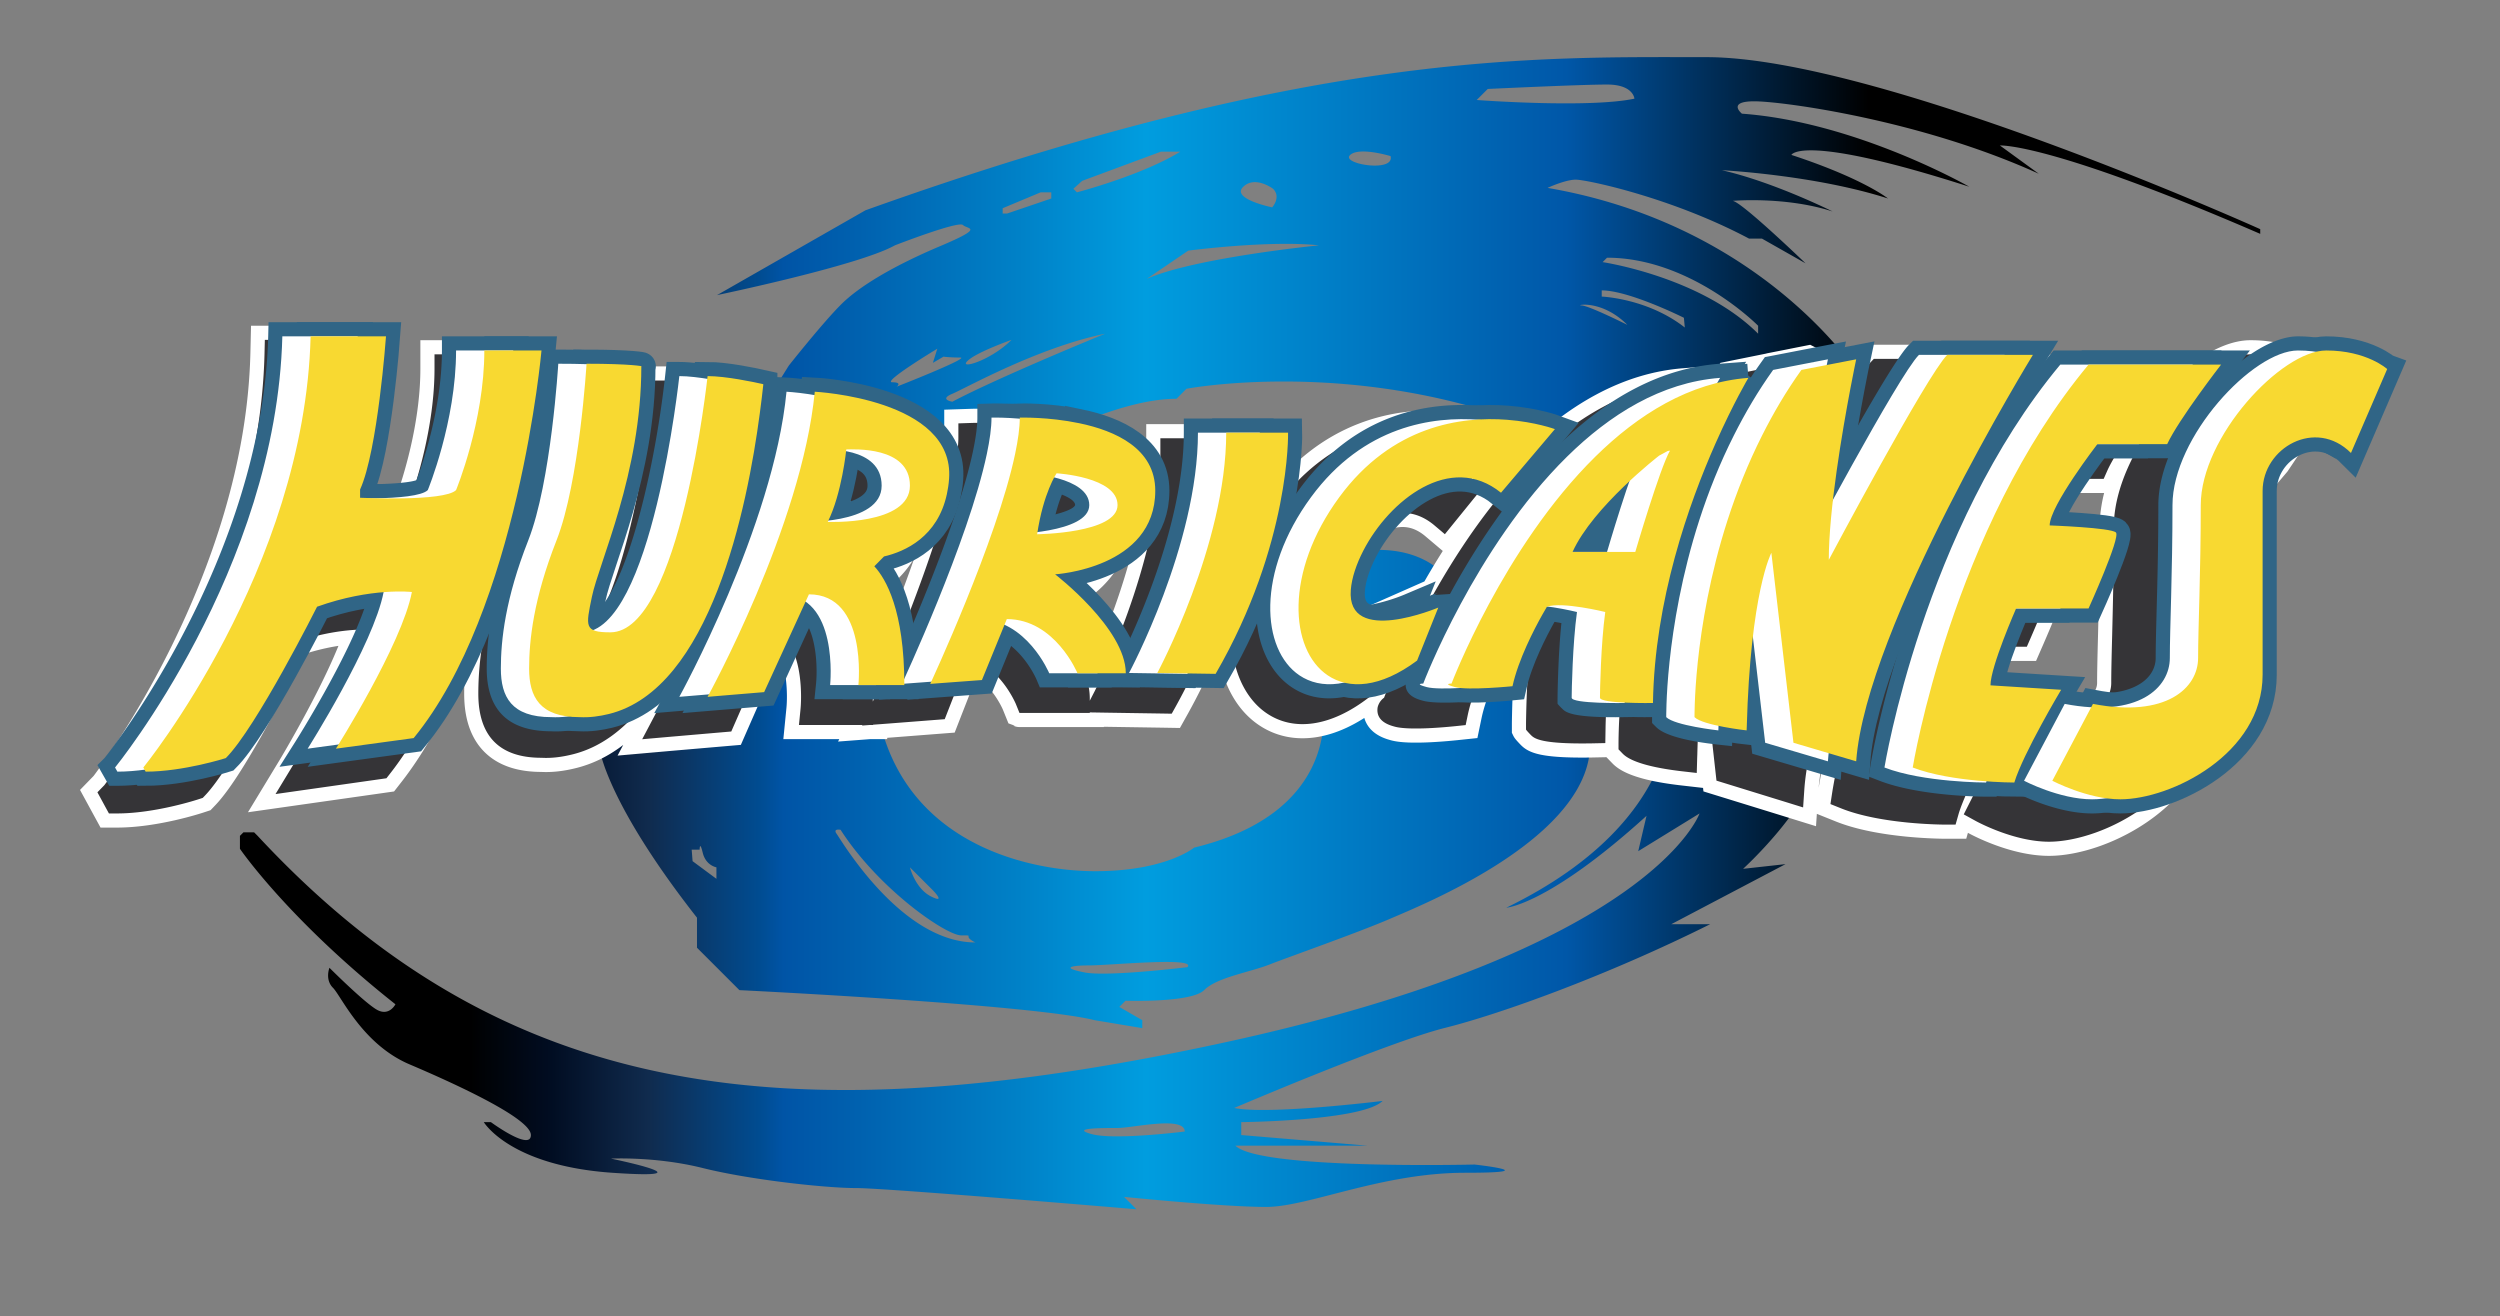
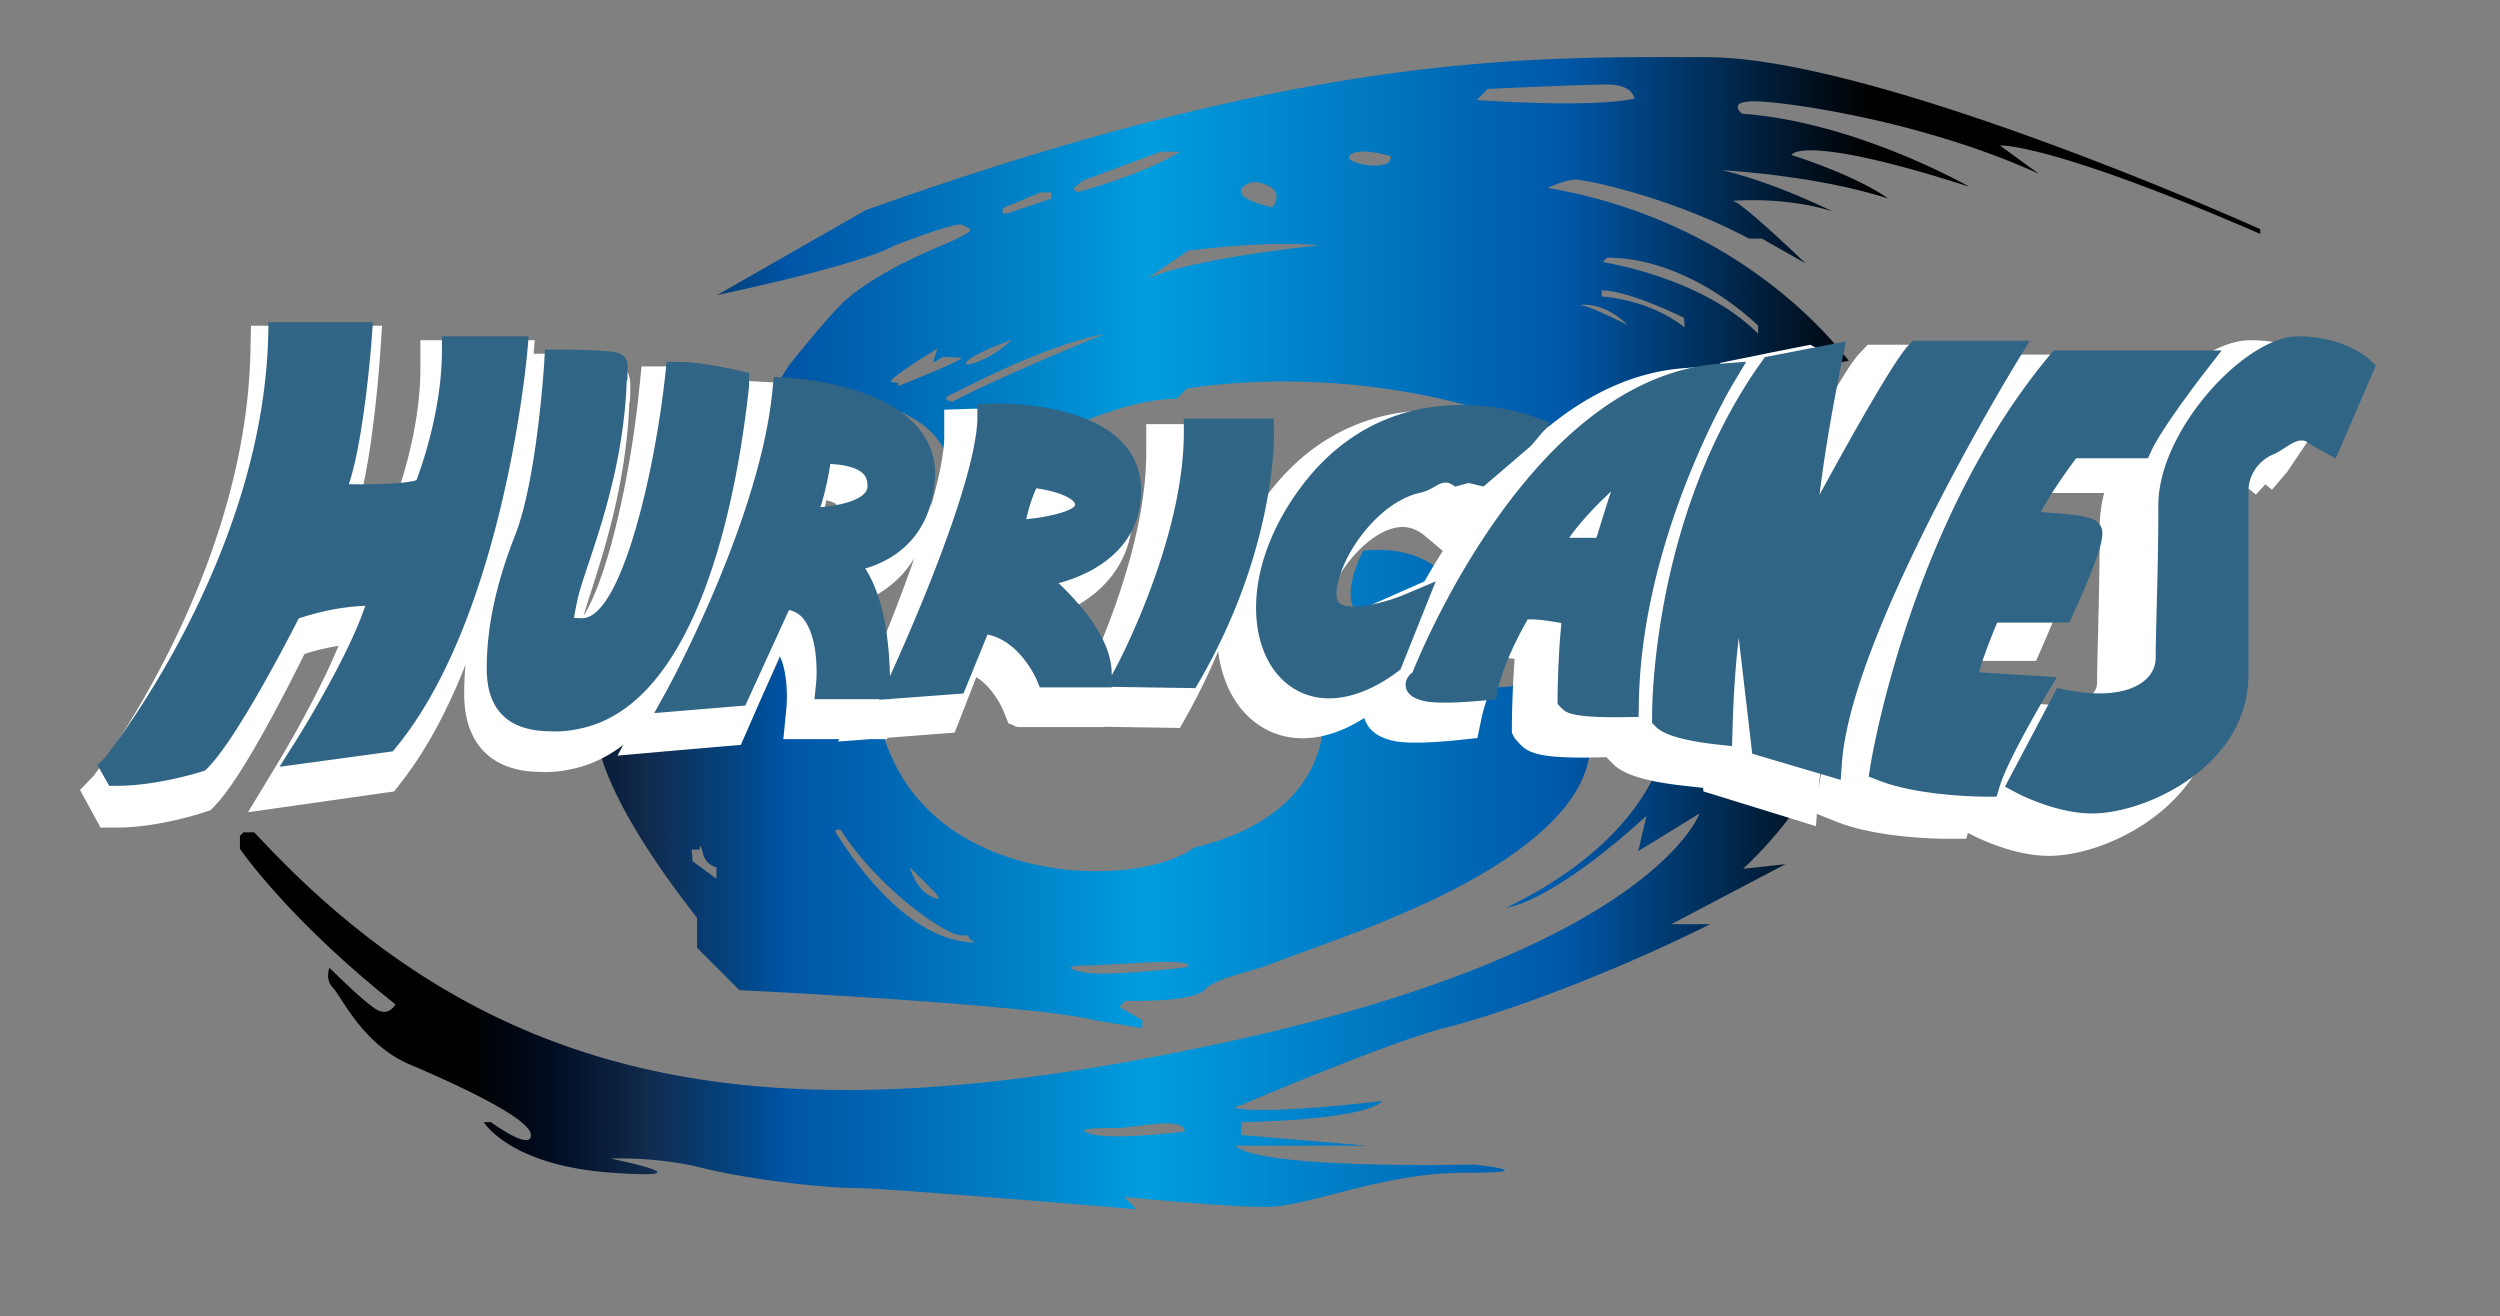
<svg xmlns="http://www.w3.org/2000/svg" xml:space="preserve" width="481.477" height="253.488" viewBox="0 0 481.477 253.488">
  <rect x="0" y="0" width="481.477" height="253.488" fill="#808080" stroke="none" />
  <linearGradient id="a" x1="71.578" x2="359.932" y1="121.946" y2="121.946" gradientUnits="userSpaceOnUse">
    <stop offset="0" style="stop-color:#000" />
    <stop offset=".024" style="stop-color:#000" />
    <stop offset=".065" style="stop-color:#000" />
    <stop offset=".12" style="stop-color:#010d22" />
    <stop offset=".185" style="stop-color:#102b4e" />
    <stop offset=".259" style="stop-color:#004c91" />
    <stop offset=".275" style="stop-color:#0054a6" />
    <stop offset=".325" style="stop-color:#0061af" />
    <stop offset=".432" style="stop-color:#0081c7" />
    <stop offset=".517" style="stop-color:#009ddf" />
    <stop offset=".798" style="stop-color:#0057a8" />
    <stop offset="1" style="stop-color:#000" />
  </linearGradient>
  <path fill="url(#a)" d="m350.22 146.453-13.814-6.301c-.011.176-.021.335-.021.516 0 0-8.423-.936-10.039-2.553 0 0 0-.951.053-2.525l-4.53-2.068s4.073 23.822-31.767 41.295c0 0 8.104-.542 27.002-17.696l-1.596 6.807 11.806-7.264s-9.083 26.321-92.115 44.241c-83.037 17.931-137.94 11.348-185.585-39.929l-.681-.681H46.89l-.681.681v2.494s9.301 13.612 29.948 29.947c0 0-1.138 2.276-3.403 1.139-2.275-1.139-9.306-8.168-9.306-8.168s-.909 2.266.681 3.855c1.591 1.59 5.674 10.89 14.751 14.745 9.071 3.86 23.365 10.438 23.365 13.612 0 3.18-7.711-2.493-7.711-2.493h-1.361s4.988 8.396 24.727 9.757-.224-2.723-.224-2.723 8.614-.451 17.691 1.819c9.077 2.265 23.594 3.85 29.496 3.85s53.999 4.084 53.999 4.084l-2.382-2.383s19.169 1.936 27.337 1.936 22.237-6.583 38.344-6.583 1.813-1.584 1.813-1.584-41.401 1.021-46.055-3.638h25.412l-24.279-2.042v-2.488s23.365-.229 27.226-4.084c0 0-22.009 2.723-28.587 1.361 0 0 29.725-12.709 40.615-15.432 10.89-2.722 31.532-10.209 51.048-19.961h-7.487l22.004-11.571-8.168.904c0 .001 12.709-11.57 14.517-20.876M210.296 218.43c-4.424-1.191 2.042-1.191 4.935-1.191s12.933-2.382 12.933.681c-.001-.001-13.444 1.702-17.868.51M435.299 45.039v-.904S361.79 11.007 328.663 11.007c-33.117 0-75.774-1.361-161.986 29.496L138.09 56.837s27.284-5.674 34.261-9.587c0 0 12.251-4.765 13.103-3.914.851.851 4.424.341-4.425 4.084s-15.484 7.657-19.058 11.23-10.039 11.741-10.039 11.741-2.244 3.557-5.589 9.135c-2.43 18.431-9.577 53.186-29.076 57.982-.781 2.499-1.431 4.871-1.749 6.902 0 0 1.361 10.209 18.717 32.33v5.785l8.168 8.167s56.152 2.723 68.404 5.786l9.188 1.531v-1.531l-4.424-2.553 1.19-1.191s12.677.426 15.145-2.042 8.678-3.402 12.592-4.935c3.913-1.531 17.016-6.125 23.312-8.848s35.903-14.634 38.286-31.479c2.382-16.846 2.382-23.993 2.382-23.993l-11.454-3.03c-1.536 2.733-4.604 8.604-5.731 13.751 0 0-8.509.851-11.061.17-2.553-.681-.681-.681-.681-.681s2.488-6.556 7.189-15.298l-5.03.154s-2.957-12.028-19.144-10.46c-1.351 2.616-2.233 5.249-2.414 7.567-.851 10.89 16.846 3.402 16.846 3.402l-4.084 10.21c-7.114 5.296-13.129 5.594-17.212 2.839l-.995 5.053s4.312 21.1-24.726 28.129c0 0-5.445 4.541-19.059 4.541-13.612 0-39.481-5.902-42.433-34.489l-.437-1.36h-2.733s1.813-17.475-9.528-17.475l-8.625 18.835-10.891.904s18.148-32.894 20.643-58.759c0 0 27.002 1.361 25.864 16.788a21 21 0 0 1-.425 2.94c1.712-1.127 6.721-4.318 13.149-7.77.554-2.631.894-5.024.894-6.971 0 0 5.498-.17 11.443 1.074 6.509-2.69 13.192-4.701 18.733-4.701l1.925-1.924s26.656-5.11 57.514 4.189l4.254 1.776c5.478.425 9.188 1.798 9.188 1.798l-1.276 1.51 9.072 3.785c8.221-8.088 18.111-14.303 29.469-15.165 0 0-2.85 4.786-6.296 12.55l8.955-1.494c2.148-4.271 4.626-8.503 7.551-12.587l9.114-1.765c-6.072-7.791-24.386-27.502-58.003-33.288 0 0 3.403-1.585 5.445-1.585s18.377 3.403 33.351 11.348h2.488l8.402 4.765s-12.485-12.028-14.07-12.028c0 0 10.21-.904 19.281 2.042 0 0-11.337-5.674-21.323-7.944 0 0 17.92.91 31.99 5.445 0 0-4.765-3.85-18.601-8.391 0 0 1.808-4.308 34.255 6.125 0 0-21.78-12.48-43.784-14.07 0 0-2.956-2.382 2.372-2.382 5.339 0 31.884 3.521 54.802 13.953l-7.487-5.444c.002.004 9.297-.678 50.135 17.02M209.785 185.93c3.914 0 20.93-1.702 18.888.34 0 0-15.314 1.872-19.738 1.021s-3.063-1.361.85-1.361m-30.203-14.549s2.808 2.808-.255 1.276-4.084-5.615-4.084-5.615zm-17.696-11.571c7.402 11.486 20.334 20.334 23.227 20.334s0 0 2.723 1.361c-14.293 0-25.869-19.76-26.715-20.929-.767-1.058.765-.766.765-.766m-23.907 7.232v2.212l-4.595-3.403-.17-2.212h1.531s0-1.872.596.596 2.638 2.807 2.638 2.807m171.52-117.41c16.165 0 29.097 13.103 29.097 13.103v1.531c-10.976-10.976-29.948-13.782-29.948-13.782zm-1.021 6.296c5.275 0 15.825 5.274 15.825 5.274l.17 1.873c-7.146-5.615-15.995-5.956-15.995-5.956zm4.934 6.636s-7.487-3.742-8.849-3.742c-1.36 0 3.83-1.278 8.849 3.742M239.394 36.02c2.297-2.298 5.785.341 5.785.341 1.616 1.615-.17 3.572-.17 3.572s-7.913-1.616-5.615-3.913m-30.97-1.191 15.145-5.615h3.743c-7.486 4.595-19.908 7.827-19.908 7.827l-.681-.68zm-15.315 5.274 7.317-3.062h2.042v1.191l-8.508 2.893h-.852v-1.022zm-6.805 29.438c1.701-1.701 8.508-4.083 8.508-4.083-4 3.999-10.21 5.785-8.508 4.083m-13.614 4.935s1.191-.852-.851-.852 8.679-6.466 8.679-6.466l-.852 2.723 2.042-1.19s1.191.17 3.233.17-12.251 5.615-12.251 5.615m10.721 2.893s-2.638-.426 0-1.531c2.637-1.106 16.335-8.849 29.438-11.571 0-.001-20.42 8.337-29.438 13.102m37.435-23.653 7.997-5.445s15.485-2.041 25.184-1.021c-.001 0-23.993 2.382-33.181 6.466m39.136-23.822c1.701-1.701 7.827.17 7.827.17.851 3.233-9.529 1.531-7.827-.17M284.4 19.259l2.127-2.127s17.866-.852 22.972-.852c5.104 0 5.274 2.723 5.274 2.723-8.848 1.872-30.373.256-30.373.256" />
  <path fill="#FFF" stroke="#FFF" stroke-width="5.445" d="m240.456 87.121-.063-2.712h-16.915v2.776c0 21.104-12.544 45.719-12.671 45.969l-.926 1.797v-.42c0-6.631-5.742-13.506-10.007-17.729 7.21-2.02 15.559-7.242 15.559-18.195 0-5.669-2.855-13.039-16.452-16.006-6.057-1.318-11.592-1.154-11.826-1.148l-2.579.085v2.696c0 1.643-.271 3.844-.813 6.545-3.143 15.654-14.32 41.291-15.665 44.338-.213-11.029-2.351-17.484-4.643-21.207 4.345-1.329 10.741-4.817 12.65-14.032.239-1.165.394-2.271.468-3.388.287-4.01-.861-7.561-3.413-10.576-7.243-8.561-23.717-9.518-24.413-9.556l-2.536-.133-.245 2.644c-2.366 25.533-19.706 58.625-19.887 58.949l-2.398 4.551 4.95-.436 10.656-.92 1.553-.133.649-1.483 7.593-17.319c.957.256 1.809.67 2.483 1.457 2.877 3.328 2.86 10.529 2.611 13.027l-.304 3.068h12.215l-.054.106 1.404-.106h.712v-.059l2.414-.18 9.742-.756 1.643-.127.622-1.596 3.914-10.008c6.024 1.244 9.141 8.615 9.173 8.699l.686 1.697c.011.005 1.776.005 1.776.005h11.762v-.106l3.233.053 10.985.17 1.563.027.787-1.409c14.359-25.937 14.029-47.989 14.007-48.919zm-85.457 14.729c.969-3.147 1.553-6.339 1.872-8.508 3.558.191 5.35 1.063 6.131 1.872.373.377.872 1.042.872 2.402 0 .666-.212 1.16-.707 1.66-1.547 1.548-5.024 2.298-8.168 2.574zm38.775 2.356c.628-2.834 1.372-4.865 1.909-6.072 3.626.516 7.316 1.909 7.316 3.312-.36 1.037-4.37 2.292-9.225 2.76zm-93.747-35.962H83.682v2.775c0 11.354-3.685 22.43-4.791 25.508-1.808.665-7.322.92-12.74.798 2.924-9.236 4.259-28.018 4.317-28.884l.202-2.983H51.005l-.063 2.712c-1.063 43.826-29.853 81.75-30.847 83.048l-1.334 1.372 1.01 1.855.441.814.766 1.403h1.547c7.434 0 15.569-2.681 15.91-2.797l.616-.202.458-.479c5.37-5.615 14.899-24.779 17.186-29.453 5.259-1.835 9.721-2.372 12.528-2.473-3.255 10.294-12.991 26.438-13.097 26.619l-3.063 5.051 5.674-.808 14.649-2.085 1.037-.148.665-.852c19.988-25.454 24.497-75.646 24.678-77.768zm41.525 9.847.011-.138v-2.537l-2.079-.484c-2.116-.5-7.434-1.648-11.071-1.648h-2.393l-.256 2.483c-1.983 19.329-8.332 47.927-15.665 47.927a15 15 0 0 1-1.516-.064c.085-.766.319-1.988.543-3.116l.085-.437c.319-1.6 1.127-4.125 2.058-7.051 2.749-8.571 6.759-21.291 7.231-36.094h.091c.074-.012.074-2.793.074-2.793 0-2.711-2.345-2.881-4.839-3.057-1.483-.106-4.115-.234-8.221-.234h-2.51l-.148 2.616c-.011.229-1.361 22.982-5.482 33.915-3.601 9.529-5.345 18.111-5.345 26.226 0 8.184 4.084 12.337 12.156 12.337 1.882.105 3.887-.117 6.174-.702 20.382-5.232 27.826-40.822 30.453-61.565.277-2.191.494-4.062.649-5.584zm246.443 57.196-4.36-.287-10.326-.676c.723-2.686 2.147-6.583 3.424-9.763h13.613l.712-1.632c6.839-15.746 5.86-16.767 4.616-18.064-.628-.654-1.521-1.516-10.71-2.036 1.309-2.632 3.808-6.626 6.657-10.603h13.528l.712-1.606c1.67-3.755 7.679-12.183 9.849-15.112l3.328-4.488h-31.661l-.797 1c-25.971 32.543-33.404 78.656-33.713 80.602l-.341 2.234 2.01.808c7.7 3.111 19.601 3.148 20.111 3.148h1.978l.564-1.979c1.552-5.344 8.497-17.511 8.561-17.632zM446.7 72.621c-.191-.176-4.69-4.377-13.283-4.377-9.997 0-26.311 18.547-26.311 33.202 0 8.003-.182 15.06-.319 20.733-.096 3.727-.181 6.939-.181 9.337 0 1.707-.756 3.302-2.127 4.483-1.67 1.44-5.765 3.584-14.517 1.828l-1.936-.393-.915 1.818-7.668 15.123-1.244 2.467 2.361 1.298c.298.159 7.316 3.967 14.059 3.967 10.284 0 29.47-9.37 29.47-27.29V98.66c0-3.095 1.883-5.992 4.69-7.211 2.595-1.116 5.296-.5 7.412 1.702l-.712-.585 2.893-3.403 8.976-13.39.755-1.818zm-63.799-3.51h-22.015l-.776.812c-2.68 2.798-10.922 18.145-16.846 29.491.872-7.509 2.19-15.356 3.127-20.499 0 .016.723-3.876.723-3.855l.341-1.732.786-4.074a689 689 0 0 0-3.902.777l-1.404.275c0 .006-8.923 1.809-8.923 1.809l-1.042.213-.617.898c-2.743 4.01-5.231 8.332-7.593 13.225-11.167 23.094-12.772 47.197-12.996 54.036-.053 1.638-.053 2.638-.053 2.686v1.144l.787.812c1.85 1.941 7.221 2.92 11.411 3.409l2.871.329.085-3.015c.011-.239.021-.526.021-.526.191-7.316.628-13.129 1.159-17.755l2.329 20.956.202 1.818 1.69.521 11.826 3.652 3.17.984.233-3.445c1.766-25.444 32.606-78.178 32.915-78.709zm-56.078 8.725 2.616-4.604-5.105.404c-10.539.834-20.791 6.316-30.501 16.281-9.226 9.477-16.266 21.377-20.552 29.693-3.568 6.934-5.828 12.464-6.727 14.771-.946.67-1.212 1.67-1.25 1.957-.324 2.6 2.287 3.328 3.271 3.6 2.755.771 9.71.123 11.773-.09l1.925-.203.409-1.967c1.059-5.02 4.078-10.965 5.333-13.283l.25-.463c1.415-.09 3.919.229 6.365.729-.654 6.674-.733 14.592-.733 14.677v1.17c.09.187.888 1.005.888 1.005.665.676 1.781 1.824 11.81 1.654l2.574-.054.043-2.69c.297-19.516 6.466-37.999 11.603-50.07 3.253-7.656 5.976-12.475 6.008-12.517zm-25.588 30.039h-5.147c2.255-3.323 5.265-6.566 7.892-9.119a390 390 0 0 0-2.745 9.119zm-30.288 8.572-5.887 2.6c-3.685 1.617-10.098 3.297-12.161 1.739-.191-.144-.766-.579-.627-2.44.138-1.909.855-4.223 2.073-6.668 2.659-5.393 7.944-11.406 13.729-12.678 2.946-.643 5.69.086 8.168 2.17l2.026 1.713 1.68-2.074 8.907-10.98 1.249-1.537 2.462-3.025-3.573-1.377c-.159-.064-4.041-1.543-9.709-2.006-9.699-.791-23.467 1.404-33.979 16.352-6.423 9.119-9.284 19.266-7.854 27.843.813 4.907 3.058 8.874 6.322 11.167 5.365 3.775 12.624 2.689 19.92-2.973l.601-.474.281-.724 3.994-10.433z" />
-   <path fill="#353437" d="m240.456 87.121-.063-2.712h-16.915v2.776c0 21.104-12.544 45.719-12.671 45.969l-.926 1.797v-.42c0-6.631-5.742-13.506-10.007-17.729 7.21-2.02 15.559-7.242 15.559-18.195 0-5.669-2.855-13.039-16.452-16.006-6.057-1.318-11.592-1.154-11.826-1.148l-2.579.085v2.696c0 1.643-.271 3.844-.813 6.545-3.143 15.654-14.32 41.291-15.665 44.338-.213-11.029-2.351-17.484-4.643-21.207 4.345-1.329 10.741-4.817 12.65-14.032.239-1.165.394-2.271.468-3.388.287-4.01-.861-7.561-3.413-10.576-7.243-8.561-23.717-9.518-24.413-9.556l-2.536-.133-.245 2.644c-2.366 25.533-19.706 58.625-19.887 58.949l-2.398 4.551 4.95-.436 10.656-.92 1.553-.133.649-1.483 7.593-17.319c.957.256 1.809.67 2.483 1.457 2.877 3.328 2.86 10.529 2.611 13.027l-.304 3.068h12.215l-.054.106 1.404-.106h.712v-.059l2.414-.18 9.742-.756 1.643-.127.622-1.596 3.914-10.008c6.024 1.244 9.141 8.615 9.173 8.699l.686 1.697c.011.005 1.776.005 1.776.005h11.762v-.106l3.233.053 10.985.17 1.563.027.787-1.409c14.359-25.937 14.029-47.989 14.007-48.919m-85.457 14.729c.969-3.147 1.553-6.339 1.872-8.508 3.558.191 5.35 1.063 6.131 1.872.373.377.872 1.042.872 2.402 0 .666-.212 1.16-.707 1.66-1.547 1.548-5.024 2.298-8.168 2.574m38.775 2.356c.628-2.834 1.372-4.865 1.909-6.072 3.626.516 7.316 1.909 7.316 3.312-.36 1.037-4.37 2.292-9.225 2.76m-93.747-35.962H83.682v2.775c0 11.354-3.685 22.43-4.791 25.508-1.808.665-7.322.92-12.74.798 2.924-9.236 4.259-28.018 4.317-28.884l.202-2.983H51.005l-.063 2.712c-1.063 43.826-29.853 81.75-30.847 83.048l-1.334 1.372 1.01 1.855.441.814.766 1.403h1.547c7.434 0 15.569-2.681 15.91-2.797l.616-.202.458-.479c5.37-5.615 14.899-24.779 17.186-29.453 5.259-1.835 9.721-2.372 12.528-2.473-3.255 10.294-12.991 26.438-13.097 26.619l-3.063 5.051 5.674-.808 14.649-2.085 1.037-.148.665-.852c19.988-25.454 24.497-75.646 24.678-77.768zm41.525 9.847.011-.138v-2.537l-2.079-.484c-2.116-.5-7.434-1.648-11.071-1.648h-2.393l-.256 2.483c-1.983 19.329-8.332 47.927-15.665 47.927a15 15 0 0 1-1.516-.064c.085-.766.319-1.988.543-3.116l.085-.437c.319-1.6 1.127-4.125 2.058-7.051 2.749-8.571 6.759-21.291 7.231-36.094h.091c.074-.012.074-2.793.074-2.793 0-2.711-2.345-2.881-4.839-3.057-1.483-.106-4.115-.234-8.221-.234h-2.51l-.148 2.616c-.011.229-1.361 22.982-5.482 33.915-3.601 9.529-5.345 18.111-5.345 26.226 0 8.184 4.084 12.337 12.156 12.337 1.882.105 3.887-.117 6.174-.702 20.382-5.232 27.826-40.822 30.453-61.565.277-2.191.494-4.062.649-5.584m246.443 57.196-4.36-.287-10.326-.676c.723-2.686 2.147-6.583 3.424-9.763h13.613l.712-1.632c6.839-15.746 5.86-16.767 4.616-18.064-.628-.654-1.521-1.516-10.71-2.036 1.309-2.632 3.808-6.626 6.657-10.603h13.528l.712-1.606c1.67-3.755 7.679-12.183 9.849-15.112l3.328-4.488h-31.661l-.797 1c-25.971 32.543-33.404 78.656-33.713 80.602l-.341 2.234 2.01.808c7.7 3.111 19.601 3.148 20.111 3.148h1.978l.564-1.979c1.552-5.344 8.497-17.511 8.561-17.632zM446.7 72.621c-.191-.176-4.69-4.377-13.283-4.377-9.997 0-26.311 18.547-26.311 33.202 0 8.003-.182 15.06-.319 20.733-.096 3.727-.181 6.939-.181 9.337 0 1.707-.756 3.302-2.127 4.483-1.67 1.44-5.765 3.584-14.517 1.828l-1.936-.393-.915 1.818-7.668 15.123-1.244 2.467 2.361 1.298c.298.159 7.316 3.967 14.059 3.967 10.284 0 29.47-9.37 29.47-27.29V98.66c0-3.095 1.883-5.992 4.69-7.211 2.595-1.116 5.296-.5 7.412 1.702l-.712-.585 2.893-3.403 8.976-13.39.755-1.818zm-63.799-3.51h-22.015l-.776.812c-2.68 2.798-10.922 18.145-16.846 29.491.872-7.509 2.19-15.356 3.127-20.499 0 .016.723-3.876.723-3.855l.341-1.732.786-4.074a689 689 0 0 0-3.902.777l-1.404.275c0 .006-8.923 1.809-8.923 1.809l-1.042.213-.617.898c-2.743 4.01-5.231 8.332-7.593 13.225-11.167 23.094-12.772 47.197-12.996 54.036-.053 1.638-.053 2.638-.053 2.686v1.144l.787.812c1.85 1.941 7.221 2.92 11.411 3.409l2.871.329.085-3.015c.011-.239.021-.526.021-.526.191-7.316.628-13.129 1.159-17.755l2.329 20.956.202 1.818 1.69.521 11.826 3.652 3.17.984.233-3.445c1.766-25.444 32.606-78.178 32.915-78.709zm-56.078 8.725 2.616-4.604-5.105.404c-10.539.834-20.791 6.316-30.501 16.281-9.226 9.477-16.266 21.377-20.552 29.693-3.568 6.934-5.828 12.464-6.727 14.771-.946.67-1.212 1.67-1.25 1.957-.324 2.6 2.287 3.328 3.271 3.6 2.755.771 9.71.123 11.773-.09l1.925-.203.409-1.967c1.059-5.02 4.078-10.965 5.333-13.283l.25-.463c1.415-.09 3.919.229 6.365.729-.654 6.674-.733 14.592-.733 14.677v1.17c.09.187.888 1.005.888 1.005.665.676 1.781 1.824 11.81 1.654l2.574-.054.043-2.69c.297-19.516 6.466-37.999 11.603-50.07 3.253-7.656 5.976-12.475 6.008-12.517m-25.588 30.039h-5.147c2.255-3.323 5.265-6.566 7.892-9.119a390 390 0 0 0-2.745 9.119m-30.288 8.572-5.887 2.6c-3.685 1.617-10.098 3.297-12.161 1.739-.191-.144-.766-.579-.627-2.44.138-1.909.855-4.223 2.073-6.668 2.659-5.393 7.944-11.406 13.729-12.678 2.946-.643 5.69.086 8.168 2.17l2.026 1.713 1.68-2.074 8.907-10.98 1.249-1.537 2.462-3.025-3.573-1.377c-.159-.064-4.041-1.543-9.709-2.006-9.699-.791-23.467 1.404-33.979 16.352-6.423 9.119-9.284 19.266-7.854 27.843.813 4.907 3.058 8.874 6.322 11.167 5.365 3.775 12.624 2.689 19.92-2.973l.601-.474.281-.724 3.994-10.433z" />
  <path fill="#306586" d="m245.349 83.26-.063-2.659h-17.293v2.723c0 20.653-12.814 44.752-12.948 44.996l-.946 1.761v-.415c0-6.487-5.87-13.219-10.226-17.351 7.37-1.978 15.899-7.094 15.899-17.813 0-5.547-2.919-12.762-16.813-15.666-6.189-1.291-11.848-1.127-12.087-1.121l-2.638.08v2.637c0 1.617-.281 3.77-.835 6.413-3.211 15.325-14.633 40.413-16.005 43.396-.224-10.789-2.409-17.105-4.749-20.754 4.445-1.309 10.98-4.711 12.927-13.74.245-1.138.404-2.223.484-3.318.292-3.919-.889-7.402-3.488-10.348-7.407-8.381-24.242-9.316-24.955-9.358l-2.595-.128-.25 2.59c-2.414 24.992-20.138 57.381-20.318 57.705l-2.456 4.451 5.062-.426 10.891-.904 1.59-.127.665-1.452 7.758-16.958c.973.256 1.845.66 2.536 1.432 2.94 3.259 2.925 10.311 2.67 12.75l-.309 3.005h12.479l-.047.106 1.436-.106h.723v-.054l2.468-.18 9.954-.74 1.681-.121.638-1.564 3.999-9.794c6.157 1.218 9.337 8.433 9.374 8.508l.702 1.669c.006.006 1.813.006 1.813.006H214.1v-.106l3.303.048 11.23.17 1.601.027.797-1.383c14.679-25.389 14.339-46.978 14.318-47.887m-87.345 14.421c.989-3.084 1.585-6.211 1.914-8.327 3.638.187 5.467 1.037 6.27 1.823.378.373.888 1.027.888 2.356 0 .648-.213 1.138-.723 1.627-1.58 1.511-5.137 2.25-8.349 2.521m39.631 2.303c.644-2.781 1.398-4.76 1.952-5.939 3.706.5 7.476 1.866 7.476 3.232-.373 1.021-4.466 2.25-9.428 2.707m-95.816-35.207H85.112V67.5c0 11.113-3.765 21.955-4.897 24.971-1.846.648-7.481.898-13.022.776 2.993-9.04 4.354-27.428 4.413-28.268l.213-2.925h-20.1l-.064 2.658c-1.085 42.902-30.511 80.023-31.532 81.283l-1.361 1.351 1.032 1.819.452.791.782 1.378h1.584c7.599 0 15.91-2.627 16.261-2.743l.628-.197.468-.469c5.493-5.492 15.229-24.252 17.569-28.825 5.37-1.798 9.933-2.323 12.804-2.425-3.328 10.082-13.283 25.885-13.389 26.056l-3.127 4.945 5.796-.787 14.974-2.042 1.059-.148.675-.83c20.43-24.918 25.04-74.046 25.227-76.125zm42.439 9.645.017-.138v-2.479l-2.127-.479c-2.164-.489-7.599-1.616-11.315-1.616h-2.446l-.261 2.435c-2.026 18.92-8.514 46.912-16.011 46.912a14 14 0 0 1-1.553-.064c.085-.744.33-1.946.559-3.041l.09-.426c.319-1.574 1.148-4.041 2.101-6.902 2.803-8.391 6.907-20.85 7.386-35.34h.096c.08-.011.08-2.733.08-2.733 0-2.653-2.398-2.817-4.945-2.988-1.521-.106-4.211-.233-8.407-.233h-2.562l-.154 2.562c-.016.223-1.388 22.504-5.6 33.197-3.68 9.332-5.466 17.733-5.466 25.667 0 8.019 4.18 12.081 12.421 12.081 1.926.106 3.978-.111 6.317-.691 20.834-5.12 28.438-39.955 31.118-60.257.285-2.148.508-3.983.662-5.467m251.884 55.983-4.456-.276-10.561-.659c.744-2.632 2.201-6.444 3.51-9.562h13.91l.724-1.595c6.986-15.415 5.987-16.415 4.722-17.687-.639-.638-1.563-1.482-10.954-1.988 1.34-2.578 3.893-6.492 6.816-10.379h13.815l.733-1.574c1.702-3.68 7.838-11.922 10.061-14.793l3.403-4.393h-32.351l-.818.979c-26.545 31.861-34.149 76.996-34.457 78.9l-.352 2.18 2.063.798c7.87 3.042 20.036 3.073 20.547 3.073h2.021l.585-1.93c1.584-5.228 8.678-17.139 8.752-17.261zm53.684-42.083 6.977-16.164.766-1.787-1.436-1.309c-.191-.17-4.785-4.285-13.57-4.285-10.22 0-26.885 18.159-26.885 32.5 0 7.838-.181 14.751-.33 20.303-.096 3.647-.181 6.795-.181 9.135 0 1.67-.776 3.233-2.19 4.393-1.691 1.409-5.881 3.51-14.825 1.787l-1.979-.383-.936 1.781-7.827 14.803-1.276 2.414 2.414 1.271c.298.16 7.477 3.882 14.368 3.882 10.507 0 30.118-9.173 30.118-26.715V94.554c0-3.031 1.925-5.865 4.796-7.051 2.648-1.101 4.935-4.068 7.094-1.914m-53.993-19.962h-22.493l-.798.798c-2.744 2.744-11.167 17.76-17.218 28.873.894-7.354 2.244-15.037 3.201-20.067 0 .011.733-3.797.733-3.78l.341-1.691.818-3.988c0-.011-3.998.76-3.998.76l-1.437.277-9.113 1.766-1.063.201-.628.883c-2.818 3.925-5.36 8.157-7.774 12.943-11.4 22.609-13.049 46.197-13.272 52.898-.053 1.605-.053 2.584-.053 2.627v1.121l.798.793c1.893 1.898 7.391 2.86 11.666 3.339l2.936.319.085-2.946c.011-.239.021-.521.021-.521.191-7.158.648-12.848 1.181-17.378l2.393 20.515.202 1.787 1.723.51 12.081 3.574 3.244.957.244-3.371c1.809-24.908 33.319-76.529 33.639-77.051zm-57.313 8.54 2.681-4.498-5.222.393c-10.773.819-21.26 6.18-31.171 15.937-9.434 9.279-16.634 20.925-21.01 29.06-3.653 6.791-5.961 12.209-6.875 14.469-.968.649-1.239 1.633-1.276 1.91-.335 2.547 2.334 3.26 3.339 3.525 2.813.75 9.923.122 12.034-.091l1.962-.196.425-1.931c1.074-4.903 4.169-10.726 5.445-12.996.106-.191.17-.298.261-.452 1.446-.09 4.004.219 6.503.707-.67 6.535-.744 14.289-.744 14.368v1.144c.085.186.904.983.904.983.681.67 1.818 1.786 12.07 1.616l2.638-.042.042-2.638c.298-19.1 6.604-37.19 11.848-49.011 3.329-7.498 6.115-12.209 6.146-12.257m-26.15 29.406h-5.265c2.308-3.254 5.381-6.423 8.071-8.923a369 369 0 0 0-2.806 8.923m-30.959 8.391-6.02 2.547c-3.765 1.584-10.315 3.228-12.421 1.707-.197-.145-.787-.569-.649-2.393.149-1.873.883-4.127 2.122-6.53 2.723-5.28 8.12-11.161 14.032-12.405 3.01-.633 4.127-3.213 6.658-1.17l2.627-.703 2.85.687 9.104-7.796 1.276-1.499 2.521-2.968-3.647-1.35c-.171-.059-4.138-1.51-9.928-1.957-9.912-.776-23.987 1.371-34.729 16.006-6.562 8.922-9.486 18.855-8.029 27.252.835 4.807 3.126 8.688 6.46 10.933 5.482 3.695 12.906 2.632 20.361-2.909l.616-.463.287-.717 4.084-10.21z" />
-   <path fill="none" stroke="#306586" stroke-width="5.445" d="M182.358 95.171c.196-.914.351-1.883.425-2.94 1.138-15.427-25.864-16.788-25.864-16.788-2.494 25.865-20.643 58.759-20.643 58.759l10.891-.904 8.625-18.835c11.342 0 9.528 17.475 9.528 17.475h8.848c0-14.411-3.573-20.494-5.78-22.877l1.866-1.893c4.054-.947 10.322-3.754 12.104-11.997zm-22.94 5.339c2.723-5.445 3.573-13.953 3.573-13.953 1.361 0 12.252-.681 12.252 6.977s-15.825 6.976-15.825 6.976zm76.742-17.186c0 21.61-13.272 46.283-13.272 46.283l11.23.17c14.464-25.013 13.953-46.453 13.953-46.453zm-28.315-1.819c-5.945-1.244-11.443-1.074-11.443-1.074 0 1.946-.34 4.34-.894 6.971-3.504 16.729-16.351 44.306-16.351 44.306l9.954-.739 4.796-11.74c9.284 0 13.613 10.438 13.613 10.438h9.3c0-8.619-13.612-19.058-13.612-19.058s19.286-1.133 19.286-16.106c0-8.105-7.636-11.541-14.649-12.998zm-8.099 21.387c1.191-7.997 3.743-11.74 3.743-11.74s11.741.68 11.741 6.125-15.484 5.615-15.484 5.615zM93.279 67.5c0 13.729-5.444 26.885-5.444 26.885-2.266 2.275-18.484 1.479-18.484 1.479v-1.59c3.403-7.487 4.988-29.496 4.988-29.496H59.822c-1.138 44.922-32.219 83.037-32.219 83.037l.452.798c7.264 0 15.432-2.61 15.432-2.61 5.896-5.897 17.579-29.156 17.579-29.156 10.433-3.743 18.26-2.834 18.26-2.834-1.925 10.098-14.633 30.177-14.633 30.177l14.974-2.042c20.137-24.557 24.62-74.646 24.62-74.646H93.279zm53.718 6.635v-.149c-1.829-.414-7.222-1.552-10.721-1.552 0 0-5.274 49.346-18.717 49.346-5.105 0-4.732-1.144-3.573-6.806 1.36-6.637 9.528-23.822 9.528-44.412.596 0-2.042-.51-10.55-.51 0 0-1.361 22.801-5.785 34.031s-5.275 19.229-5.275 24.673c0 5.445 2.042 9.358 9.699 9.358 2.01.107 3.871-.17 5.663-.605 19.499-4.797 26.646-39.552 29.076-57.982.262-1.983.495-3.844.655-5.392zm236.351 57.855c0-3.574 4.935-14.805 4.935-14.805h13.953s6.211-13.697 5.274-14.633c-.936-.936-12.762-1.361-12.762-1.361 0-3.744 9.188-15.654 9.188-15.654h13.443c2.212-4.766 10.379-15.314 10.379-15.314h-25.523c-26.375 31.649-33.861 77.592-33.861 77.592 7.486 2.893 19.567 2.893 19.567 2.893 1.702-5.615 9.019-17.866 9.019-17.866zm64.66-64.49c-8.678 0-24.162 16.676-24.162 29.777 0 13.103-.511 23.652-.511 29.438s-6.126 11.57-20.249 8.849l-7.827 14.804s6.807 3.573 13.103 3.573c9.698 0 27.396-8.679 27.396-23.992V94.555c0-8.338 10.209-14.123 17.016-7.316l6.977-16.165c-.002-.001-3.916-3.574-11.743-3.574zm-90.875 3.414c.212-1.059.351-1.713.351-1.713l-1.436.277-9.114 1.765c-2.925 4.084-5.402 8.316-7.551 12.587-11.018 21.828-12.741 44.428-12.985 51.76-.053 1.574-.053 2.525-.053 2.525 1.616 1.617 10.039 2.553 10.039 2.553 0-.181.011-.34.021-.516.712-26.221 4.743-33.686 4.743-33.686l4.254 36.584 12.081 3.572c1.872-25.863 34.032-78.272 34.032-78.272H375.01c-3.914 3.913-22.802 39.477-22.802 39.477 0-9.64 2.638-24.966 4.18-33.106zm-20.409 1.86c-11.357.862-21.248 7.077-29.469 15.165-8.881 8.742-15.81 19.664-20.515 28.412-4.701 8.742-7.189 15.298-7.189 15.298s-1.872 0 .681.681 11.061-.17 11.061-.17c1.127-5.147 4.195-11.018 5.731-13.751.543-.968.904-1.563.904-1.563 2.956-1.021 11.23 1.021 11.23 1.021-.851 6.125-1.021 15.314-1.021 16.505s10.209 1.021 10.209 1.021c.309-19.748 6.881-38.35 12.081-50.068 3.447-7.765 6.297-12.551 6.297-12.551zm-21.781 33.521h-12.081c3.914-8.679 16.676-18.548 16.676-18.548l1.648-.887.436-.07c-1.956 3.383-6.679 19.505-6.679 19.505zm-54.791 7.318c.181-2.318 1.063-4.951 2.414-7.567 4.988-9.661 16.739-19.052 26.513-11.15l9.104-10.741 1.276-1.51s-3.711-1.373-9.188-1.798c-8.79-.681-22.163 1.069-32.33 14.899-10.604 14.438-9.582 29.373-2.238 34.318 4.083 2.755 10.098 2.457 17.212-2.839l4.084-10.21c-.001 0-17.697 7.487-16.847-3.402z" />
-   <path fill="#FFF" d="M176.913 95.171c.196-.914.351-1.883.425-2.94 1.139-15.427-25.864-16.788-25.864-16.788-2.493 25.865-20.642 58.759-20.642 58.759l10.89-.904 8.625-18.835c11.342 0 9.529 17.475 9.529 17.475h8.847c0-14.411-3.573-20.494-5.779-22.877l1.866-1.893c4.052-.947 10.322-3.754 12.103-11.997m-22.939 5.339c2.723-5.445 3.573-13.953 3.573-13.953 1.361 0 12.251-.681 12.251 6.977s-15.824 6.976-15.824 6.976m76.741-17.186c0 21.61-13.272 46.283-13.272 46.283l11.23.17c14.464-25.013 13.953-46.453 13.953-46.453zm-28.316-1.819c-5.945-1.244-11.443-1.074-11.443-1.074 0 1.946-.34 4.34-.894 6.971-3.504 16.729-16.351 44.306-16.351 44.306l9.954-.739 4.796-11.74c9.285 0 13.613 10.438 13.613 10.438h9.3c0-8.619-13.612-19.058-13.612-19.058s19.286-1.133 19.286-16.106c.001-8.105-7.635-11.541-14.649-12.998m-8.098 21.387c1.191-7.997 3.743-11.74 3.743-11.74s11.741.68 11.741 6.125-15.484 5.615-15.484 5.615M87.835 67.5c0 13.729-5.445 26.885-5.445 26.885-2.266 2.275-18.483 1.479-18.483 1.479v-1.59c3.403-7.487 4.987-29.496 4.987-29.496H54.377c-1.138 44.922-32.218 83.037-32.218 83.037l.452.798c7.264 0 15.432-2.61 15.432-2.61 5.896-5.897 17.579-29.156 17.579-29.156 10.434-3.743 18.261-2.834 18.261-2.834-1.925 10.098-14.634 30.177-14.634 30.177l14.974-2.042C94.359 117.589 98.842 67.5 98.842 67.5zm53.717 6.635v-.149c-1.829-.414-7.222-1.552-10.72-1.552 0 0-5.275 49.346-18.718 49.346-5.104 0-4.732-1.144-3.573-6.806 1.361-6.637 9.528-23.822 9.528-44.412.596 0-2.042-.51-10.55-.51 0 0-1.361 22.801-5.785 34.031s-5.274 19.229-5.274 24.673c0 5.445 2.041 9.358 9.698 9.358 2.011.107 3.871-.17 5.663-.605 19.5-4.797 26.646-39.552 29.076-57.982.261-1.983.496-3.844.655-5.392m236.35 57.855c0-3.574 4.935-14.805 4.935-14.805h13.953s6.211-13.697 5.275-14.633c-.937-.936-12.763-1.361-12.763-1.361 0-3.744 9.188-15.654 9.188-15.654h13.443c2.212-4.766 10.379-15.314 10.379-15.314H396.79c-26.375 31.649-33.861 77.592-33.861 77.592 7.486 2.893 19.568 2.893 19.568 2.893 1.701-5.615 9.019-17.866 9.019-17.866zm64.66-64.49c-8.678 0-24.162 16.676-24.162 29.777 0 13.103-.511 23.652-.511 29.438s-6.126 11.57-20.249 8.849l-7.827 14.804s6.807 3.573 13.103 3.573c9.699 0 27.396-8.679 27.396-23.992V94.555c0-8.338 9.848-17.729 16.654-10.922l7.338-12.56s-3.913-3.573-11.742-3.573m-90.874 3.414c.213-1.059.351-1.713.351-1.713l-1.436.277-9.114 1.765c-2.925 4.084-5.402 8.316-7.551 12.587-11.018 21.828-12.74 44.428-12.985 51.76-.053 1.574-.053 2.525-.053 2.525 1.616 1.617 10.039 2.553 10.039 2.553 0-.181.011-.34.021-.516.713-26.221 4.743-33.686 4.743-33.686l4.254 36.584 12.081 3.572c1.872-25.863 34.032-78.272 34.032-78.272h-16.506c-3.913 3.913-22.801 39.477-22.801 39.477 0-9.64 2.638-24.966 4.18-33.106zm-20.409 1.86c-11.358.862-21.249 7.077-29.47 15.165-8.88 8.742-15.809 19.664-20.515 28.412-4.701 8.742-7.189 15.298-7.189 15.298s-1.872 0 .681.681 11.061-.17 11.061-.17c1.127-5.147 4.195-11.018 5.732-13.751.542-.968.903-1.563.903-1.563 2.962-1.021 11.23 1.021 11.23 1.021-.851 6.125-1.021 15.314-1.021 16.505s10.209 1.021 10.209 1.021c.309-19.748 6.881-38.35 12.082-50.068 3.447-7.765 6.297-12.551 6.297-12.551m-21.78 33.521h-12.082c3.914-8.679 16.676-18.548 16.676-18.548l1.648-.887.437-.07c-1.957 3.383-6.679 19.505-6.679 19.505m-54.792 7.318c.181-2.318 1.063-4.951 2.414-7.567 4.988-9.661 16.74-21.737 26.514-13.836l9.104-8.056 1.275-1.51s-3.711-1.373-9.188-1.798c-8.789-.681-22.163 1.069-32.33 14.899-10.603 14.438-9.582 29.373-2.238 34.318 4.084 2.755 10.098 2.457 17.213-2.839l1.893-5.978c-.002.002-15.508 3.256-14.657-7.633" />
-   <path fill="#F8D931" d="M182.358 95.171c.196-.914.351-1.883.425-2.94 1.138-15.427-25.864-16.788-25.864-16.788-2.494 25.865-20.643 58.759-20.643 58.759l10.891-.904 8.625-18.835c11.342 0 9.528 17.475 9.528 17.475h8.848c0-14.411-3.573-20.494-5.78-22.877l1.866-1.893c4.054-.947 10.322-3.754 12.104-11.997m-22.94 5.339c2.723-5.445 3.573-13.953 3.573-13.953 1.361 0 12.252-.681 12.252 6.977s-15.825 6.976-15.825 6.976m76.742-17.186c0 21.61-13.272 46.283-13.272 46.283l11.23.17c14.464-25.013 13.953-46.453 13.953-46.453zm-28.315-1.819c-5.945-1.244-11.443-1.074-11.443-1.074 0 1.946-.34 4.34-.894 6.971-3.504 16.729-16.351 44.306-16.351 44.306l9.954-.739 4.796-11.74c9.284 0 13.613 10.438 13.613 10.438h9.3c0-8.619-13.612-19.058-13.612-19.058s19.286-1.133 19.286-16.106c0-8.105-7.636-11.541-14.649-12.998m-8.099 21.387c1.191-7.997 3.743-11.74 3.743-11.74s11.741.68 11.741 6.125-15.484 5.615-15.484 5.615M93.279 67.5c0 13.729-5.444 26.885-5.444 26.885-2.266 2.275-18.484 1.479-18.484 1.479v-1.59c3.403-7.487 4.988-29.496 4.988-29.496H59.822c-1.138 44.922-32.219 83.037-32.219 83.037l.452.798c7.264 0 15.432-2.61 15.432-2.61 5.896-5.897 17.579-29.156 17.579-29.156 10.433-3.743 18.26-2.834 18.26-2.834-1.925 10.098-14.633 30.177-14.633 30.177l14.974-2.042c20.137-24.557 24.62-74.646 24.62-74.646H93.279zm53.718 6.635v-.149c-1.829-.414-7.222-1.552-10.721-1.552 0 0-5.274 49.346-18.717 49.346-5.105 0-4.732-1.144-3.573-6.806 1.36-6.637 9.528-23.822 9.528-44.412.596 0-2.042-.51-10.55-.51 0 0-1.361 22.801-5.785 34.031s-5.275 19.229-5.275 24.673c0 5.445 2.042 9.358 9.699 9.358 2.01.107 3.871-.17 5.663-.605 19.499-4.797 26.646-39.552 29.076-57.982.262-1.983.495-3.844.655-5.392m236.351 57.855c0-3.574 4.935-14.805 4.935-14.805h13.953s6.211-13.697 5.274-14.633c-.936-.936-12.762-1.361-12.762-1.361 0-3.744 9.188-15.654 9.188-15.654h13.443c2.212-4.766 10.379-15.314 10.379-15.314h-25.523c-26.375 31.649-33.861 77.592-33.861 77.592 7.486 2.893 19.567 2.893 19.567 2.893 1.702-5.615 9.019-17.866 9.019-17.866zm64.66-64.49c-8.678 0-24.162 16.676-24.162 29.777 0 13.103-.511 23.652-.511 29.438s-6.126 11.57-20.249 8.849l-7.827 14.804s6.807 3.573 13.103 3.573c9.698 0 27.396-8.679 27.396-23.992V94.555c0-8.338 10.209-14.123 17.016-7.316l6.977-16.165c-.002-.001-3.916-3.574-11.743-3.574m-90.875 3.414c.212-1.059.351-1.713.351-1.713l-1.436.277-9.114 1.765c-2.925 4.084-5.402 8.316-7.551 12.587-11.018 21.828-12.741 44.428-12.985 51.76-.053 1.574-.053 2.525-.053 2.525 1.616 1.617 10.039 2.553 10.039 2.553 0-.181.011-.34.021-.516.712-26.221 4.743-33.686 4.743-33.686l4.254 36.584 12.081 3.572c1.872-25.863 34.032-78.272 34.032-78.272H375.01c-3.914 3.913-22.802 39.477-22.802 39.477 0-9.64 2.638-24.966 4.18-33.106zm-20.409 1.86c-11.357.862-21.248 7.077-29.469 15.165-8.881 8.742-15.81 19.664-20.515 28.412-4.701 8.742-7.189 15.298-7.189 15.298s-1.872 0 .681.681 11.061-.17 11.061-.17c1.127-5.147 4.195-11.018 5.731-13.751.543-.968.904-1.563.904-1.563 2.956-1.021 11.23 1.021 11.23 1.021-.851 6.125-1.021 15.314-1.021 16.505s10.209 1.021 10.209 1.021c.309-19.748 6.881-38.35 12.081-50.068 3.447-7.765 6.297-12.551 6.297-12.551m-21.781 33.521h-12.081c3.914-8.679 16.676-18.548 16.676-18.548l1.648-.887.436-.07c-1.956 3.383-6.679 19.505-6.679 19.505m-54.791 7.318c.181-2.318 1.063-4.951 2.414-7.567 4.988-9.661 16.739-19.052 26.513-11.15l9.104-10.741 1.276-1.51s-3.711-1.373-9.188-1.798c-8.79-.681-22.163 1.069-32.33 14.899-10.604 14.438-9.582 29.373-2.238 34.318 4.083 2.755 10.098 2.457 17.212-2.839l4.084-10.21c-.001 0-17.697 7.487-16.847-3.402" />
</svg>